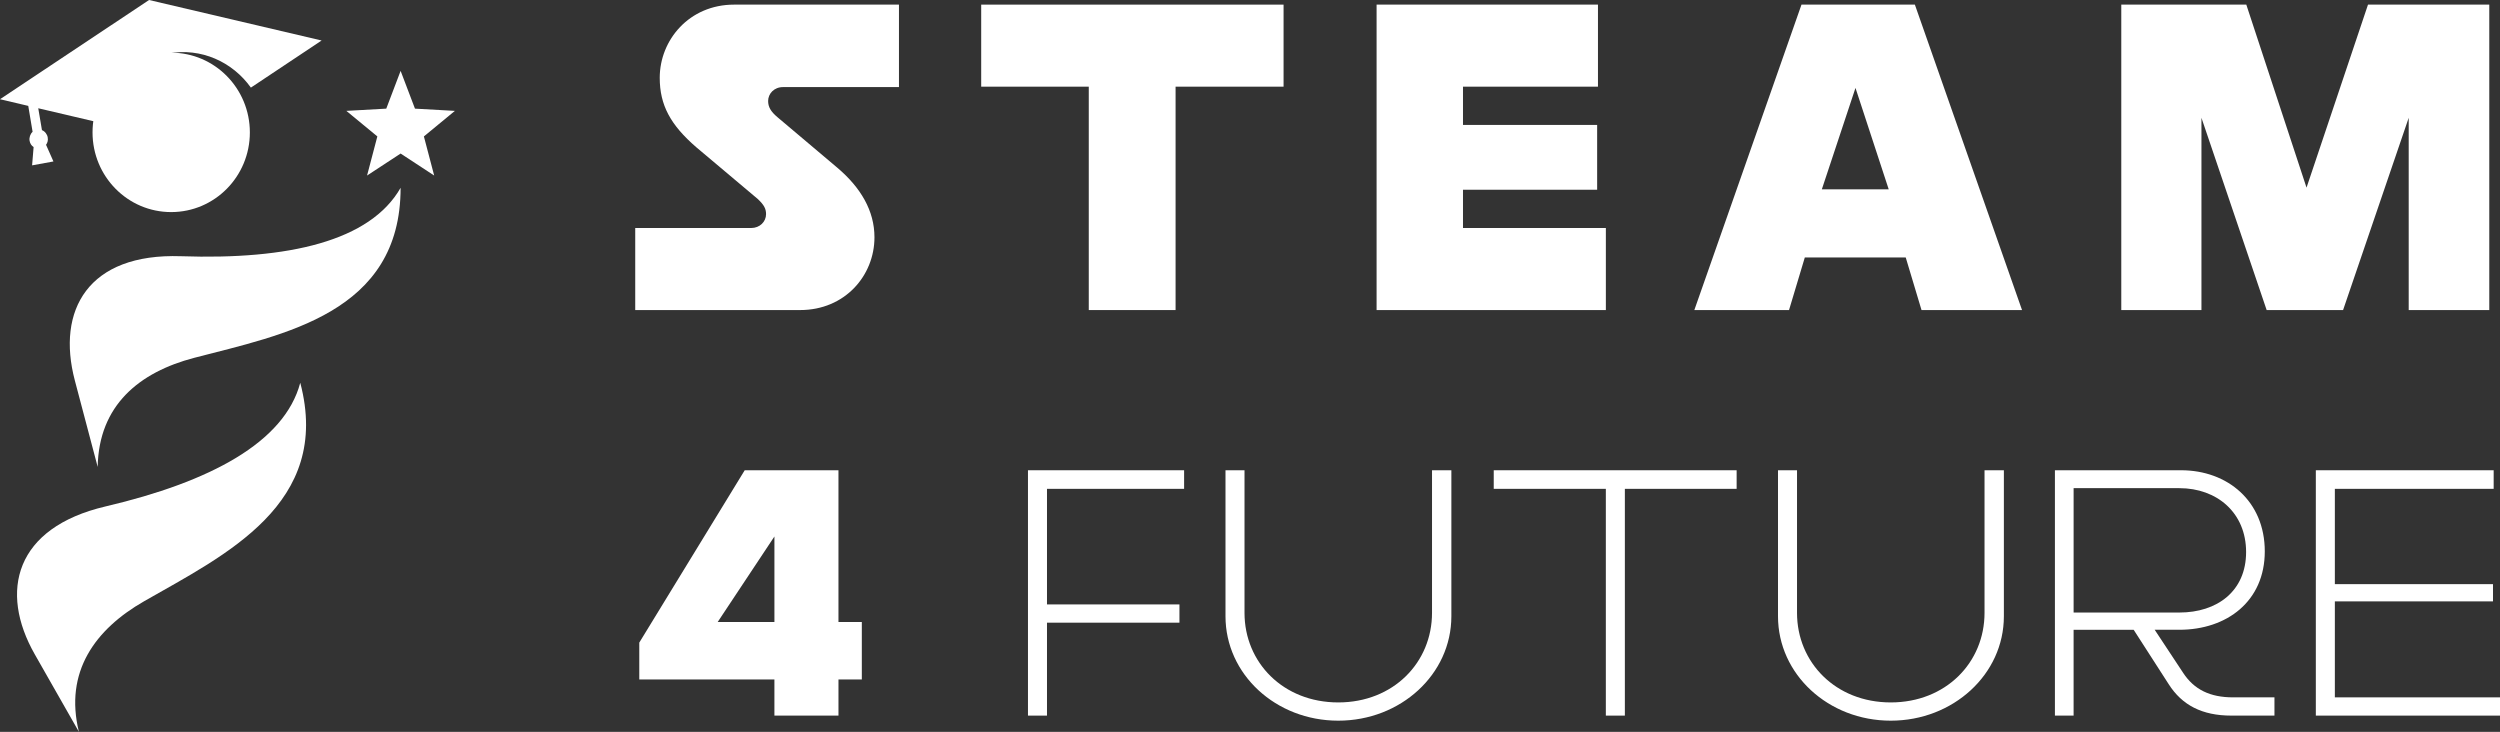
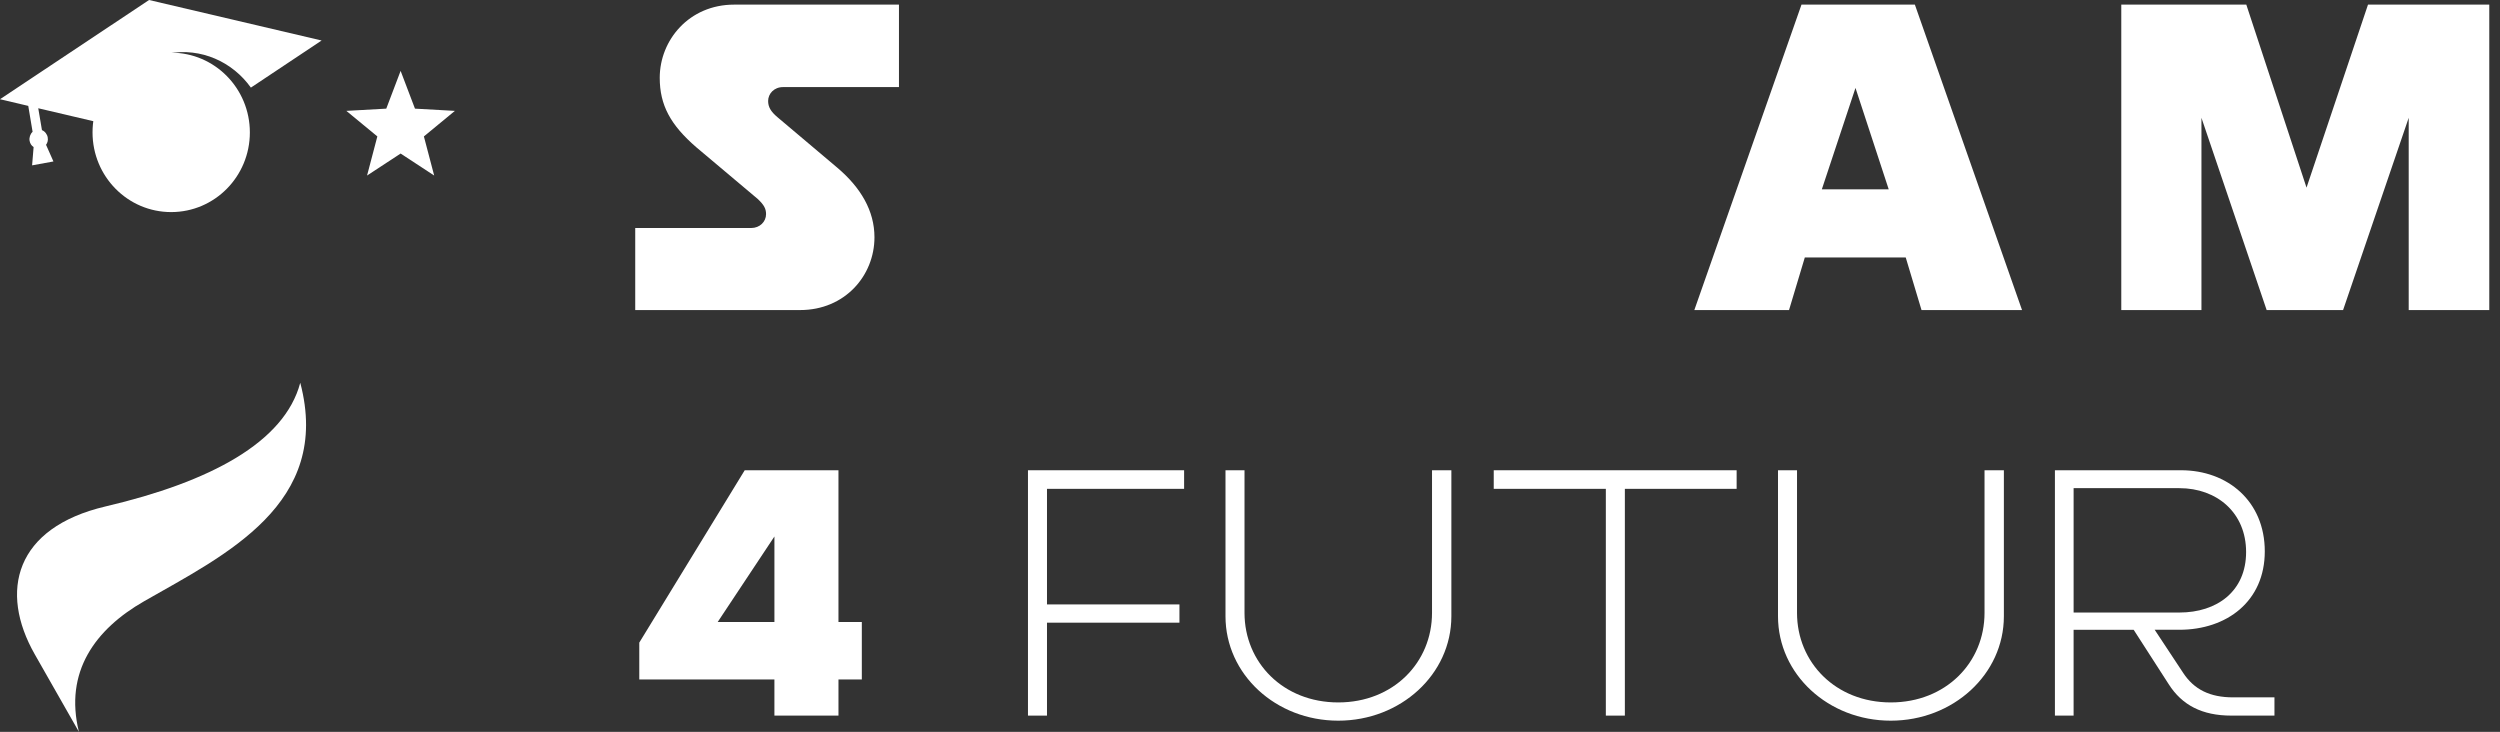
<svg xmlns="http://www.w3.org/2000/svg" id="Layer_2" viewBox="0 0 3698.72 1082.74">
  <rect x="0" y="0" width="3698.72" height="1082.74" fill="#333333" stroke="none" />
  <defs>
    <style>.cls-1{fill-rule:evenodd;}.cls-1,.cls-2{fill:#fff;stroke-width:0px;}</style>
  </defs>
  <g id="Layer_2-2">
    <path class="cls-2" d="M1330,128.84h-171.44c-13.52,0-22.12,9.96-22.12,20.54,0,8.71,3.69,15.56,14.13,24.28l88.49,74.69c34.41,29.25,54.69,63.49,54.69,102.7,0,56.64-43.63,107.68-109.99,107.68h-243.95v-121.38h171.44c12.9,0,22.12-9.34,22.12-20.54,0-8.09-3.07-13.69-12.29-22.41l-90.94-76.56c-38.1-32.99-54.07-62.24-54.07-102.7,0-56.02,43.63-108.3,109.99-108.3h243.95v122Z" />
-     <path class="cls-2" d="M1899.02,128.22h-159.77v330.51h-128.43V128.22h-159.15V6.84h447.35v121.38Z" />
-     <path class="cls-2" d="M2364.18,128.22h-199.71v56.64h198.48v95.85h-198.48v56.64h211.38v121.38h-339.2V6.84h327.52v121.38Z" />
    <path class="cls-2" d="M2991.57,458.73h-148.71l-23.35-77.8h-149.32l-23.35,77.8h-140.1L2665.28,6.84h167.75l158.54,451.89ZM2695.39,280.09h98.93l-49.16-150.01-49.77,150.01Z" />
    <path class="cls-2" d="M3682.86,458.73h-119.21V174.28l-97.09,284.45h-113.07l-96.47-284.45v284.45h-118.6V6.84h184.96l89.1,270.76L3503.43,6.84h179.43v451.89Z" />
    <path class="cls-2" d="M1240.51,920.23h34.55v85h-34.55v53.5h-94.78v-53.5h-199.92v-54.5l155.98-255h138.71v224.5ZM1061.82,920.23h83.92v-126.5l-83.92,126.5Z" />
    <path class="cls-2" d="M1751.89,723.23h-202.88v171h195.97v27h-195.97v137.5h-28.14v-363h231.01v27.5Z" />
    <path class="cls-2" d="M2147.28,911.73c0,86-75.03,154.5-167.34,154.5s-166.84-68.5-166.84-154.5v-216h28.14v211c0,73.5,57.26,132.5,138.71,132.5s138.71-59,138.71-132.5v-211h28.63v216Z" />
    <path class="cls-2" d="M2569.32,723.23h-165.36v335.5h-28.14v-335.5h-165.86v-27.5h359.36v27.5Z" />
    <path class="cls-2" d="M2964.71,911.73c0,86-75.03,154.5-167.34,154.5s-166.84-68.5-166.84-154.5v-216h28.14v211c0,73.5,57.26,132.5,138.71,132.5s138.71-59,138.71-132.5v-211h28.63v216Z" />
    <path class="cls-2" d="M3226.82,695.73c69.11,0,123.9,46,123.9,120s-56.27,116-126.37,116h-36.53l41.96,63.5c16.29,25,39.98,36.5,74.04,36.5h61.21v27h-63.68c-43.44,0-73.06-15.5-92.8-46.5l-51.83-80.5h-88.85v127h-27.64v-363h186.59ZM3067.88,722.23v184h156.48c55.78,0,98.72-31.5,98.72-89.5s-42.94-94.5-98.72-94.5h-156.48Z" />
-     <path class="cls-2" d="M3689.34,723.23h-234.96v141h233.98v25.5h-233.98v142h244.34v27h-272.48v-363h263.1v27.5Z" />
    <path class="cls-2" d="M0,146.8l41.81,9.86,6.41,38.36c-3.46,3.07-5.25,8.6-4.48,13.17.8,4.52,2.96,7.36,5.98,9.42l-2.23,27.03,31.56-5.77-10.93-24.62c2.13-3.01,3.24-6.39,2.47-10.96-.73-4.58-4.17-9.1-8.51-10.75l-5.49-32.38,91.89,21.57c9.82-51.1,48.64-93.14,100.84-102.68,48.09-8.79,94.57,12.35,121.85,50.57l104.67-69.7L220.53,0,0,146.8Z" />
-     <path class="cls-1" d="M267.84,379.07c159.02,5.51,279.94-22.39,324.85-101.22.04,185.69-172.63,216.9-305.43,251.57-80.91,21.18-141.25,70.01-142.73,161.42-14.35-54.35-25.61-96.88-33.77-127.75-27.55-104.15,19.55-188.78,157.08-184.02h0Z" />
    <path class="cls-2" d="M156.25,749.24c154.98-36.35,264.68-94.91,287.98-182.94,47.38,179.38-111.39,254.79-230.82,323.13-72.75,41.61-118.52,104.61-96.67,193.3-27.71-48.71-49.45-86.85-65.24-114.55-53.2-93.32-29.32-187.49,104.75-218.94h0ZM592.7,104.85l21.24,55.89,59.06,3.3-45.86,37.81,15.22,57.86-49.65-32.55-49.66,32.55,15.22-57.86-45.86-37.81,59.06-3.3,21.24-55.89Z" />
    <path class="cls-1" d="M253.29,77.95c-64.3,0-116.42,52.8-116.38,117.93-.04,65.17,52.08,117.93,116.34,117.89,64.34.04,116.42-52.72,116.42-117.85s-52.09-117.97-116.38-117.97h0Z" />
  </g>
</svg>